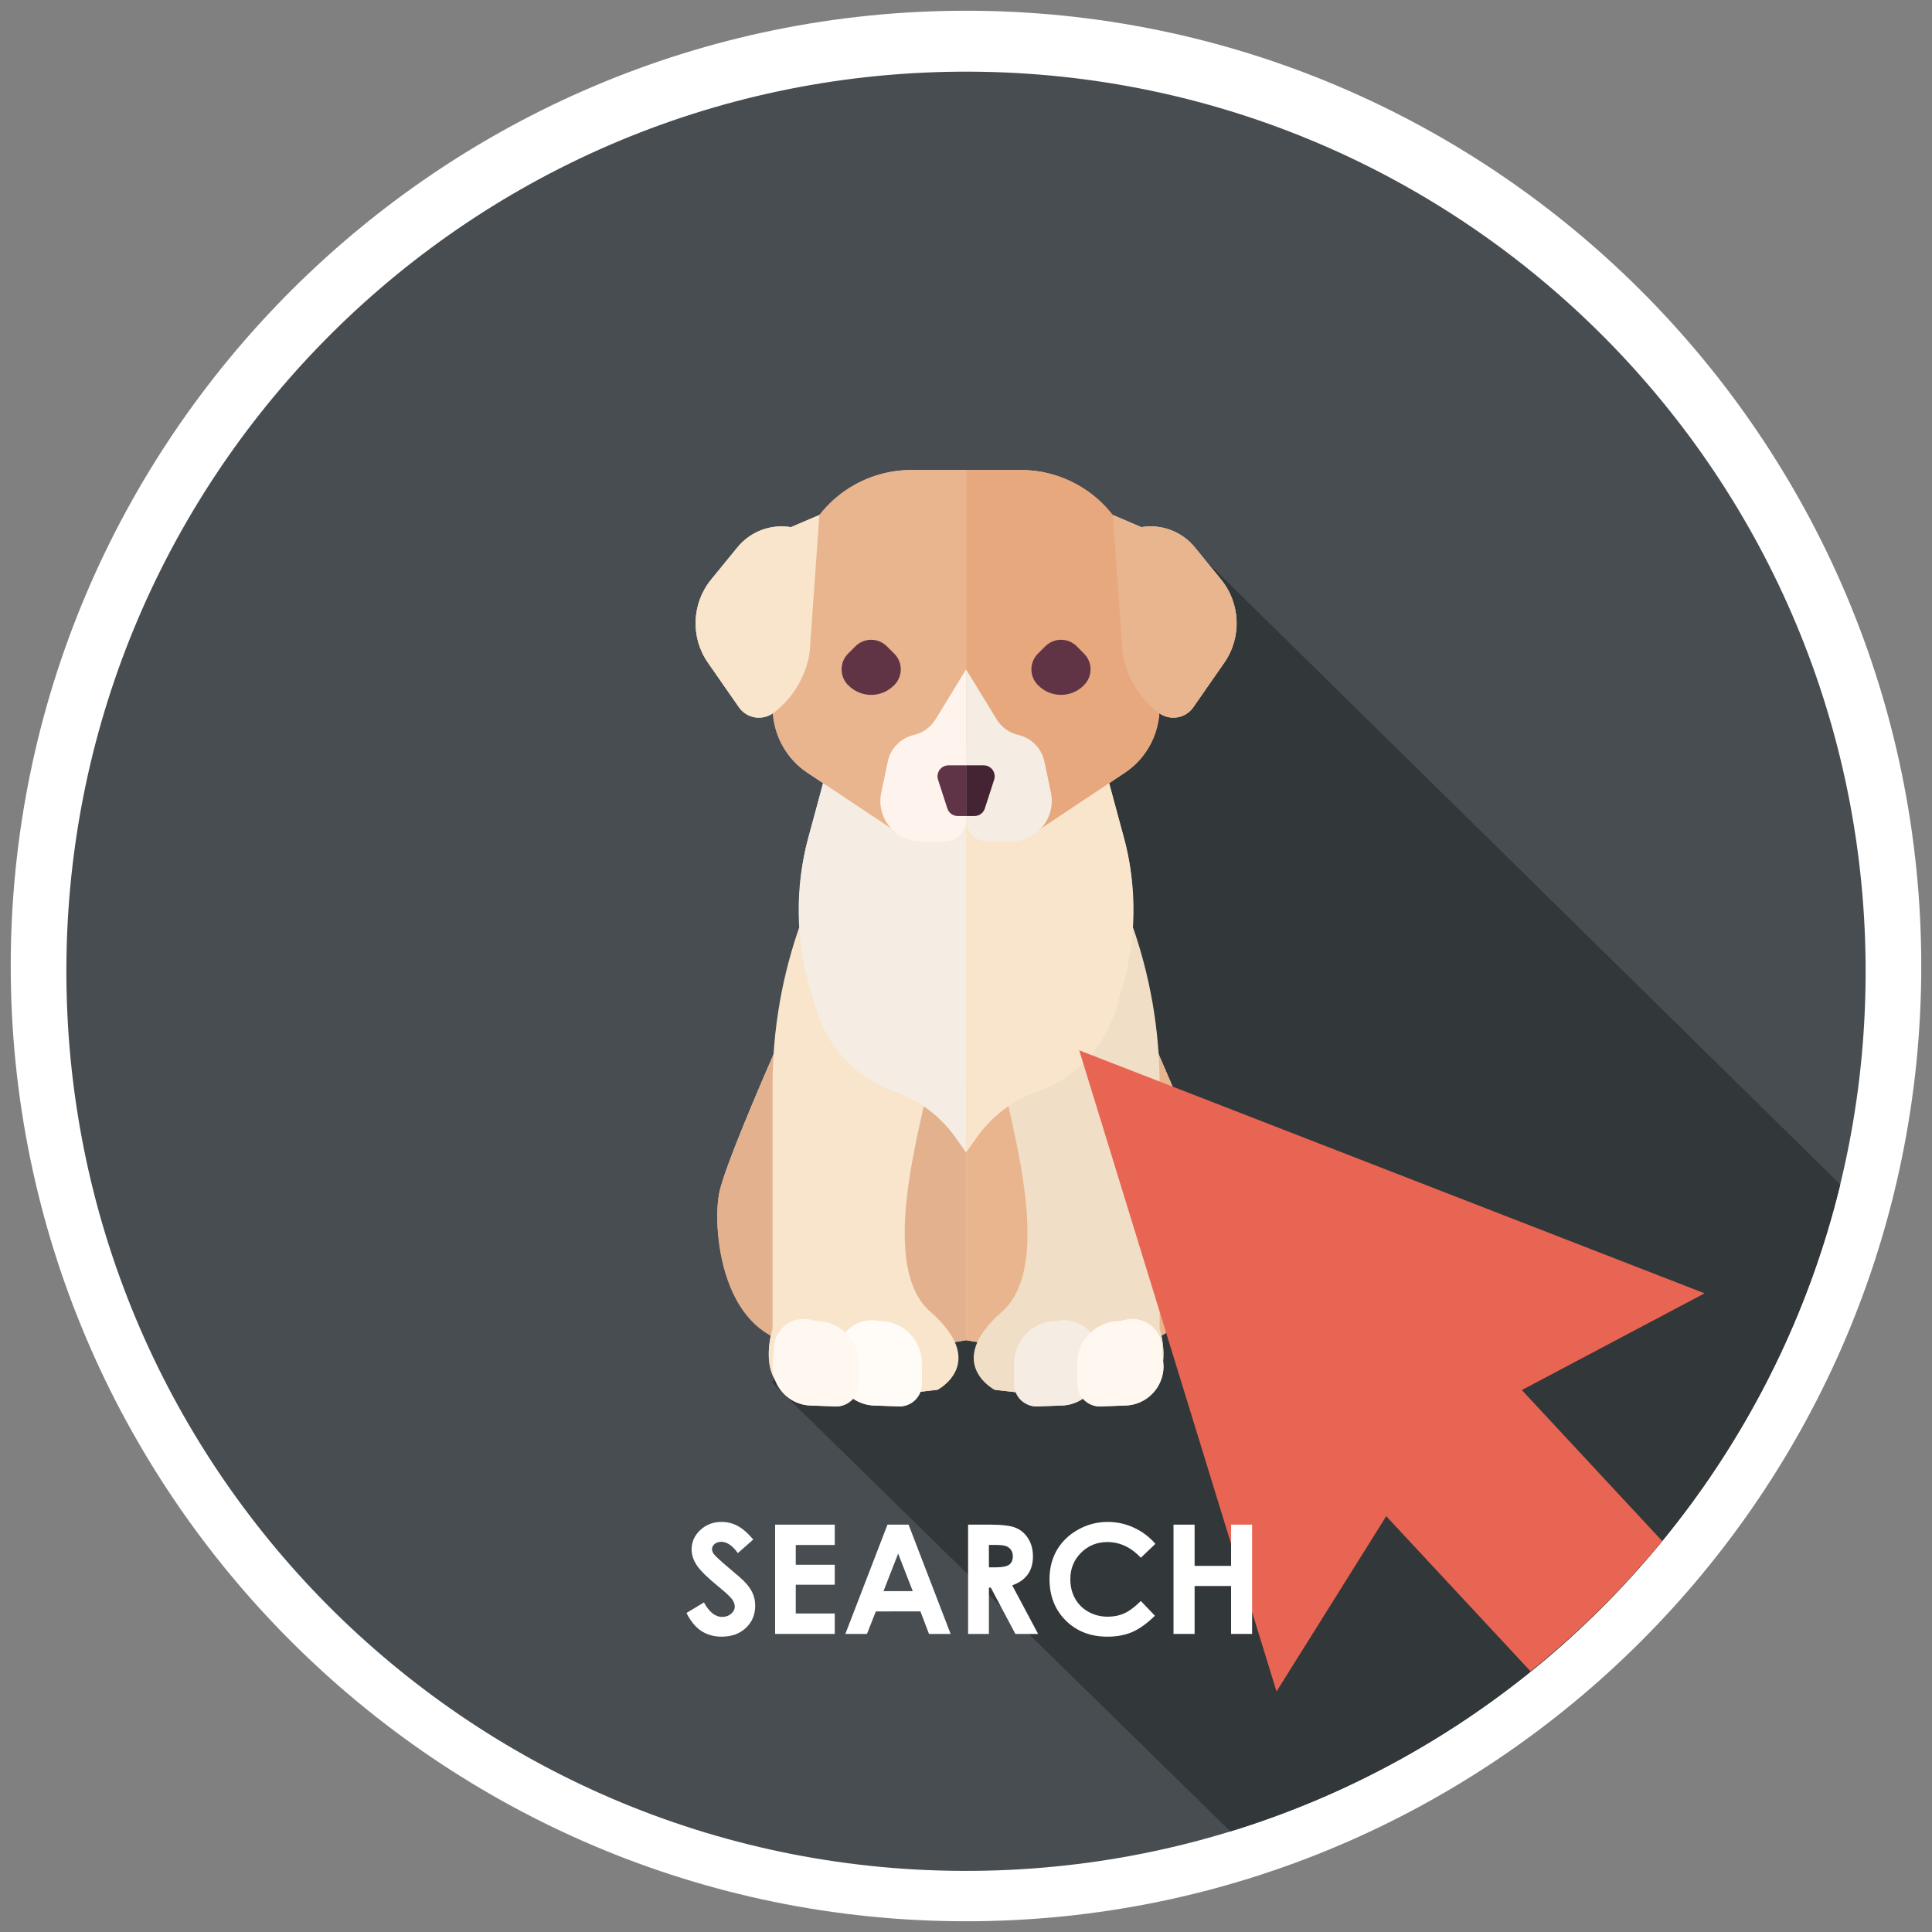
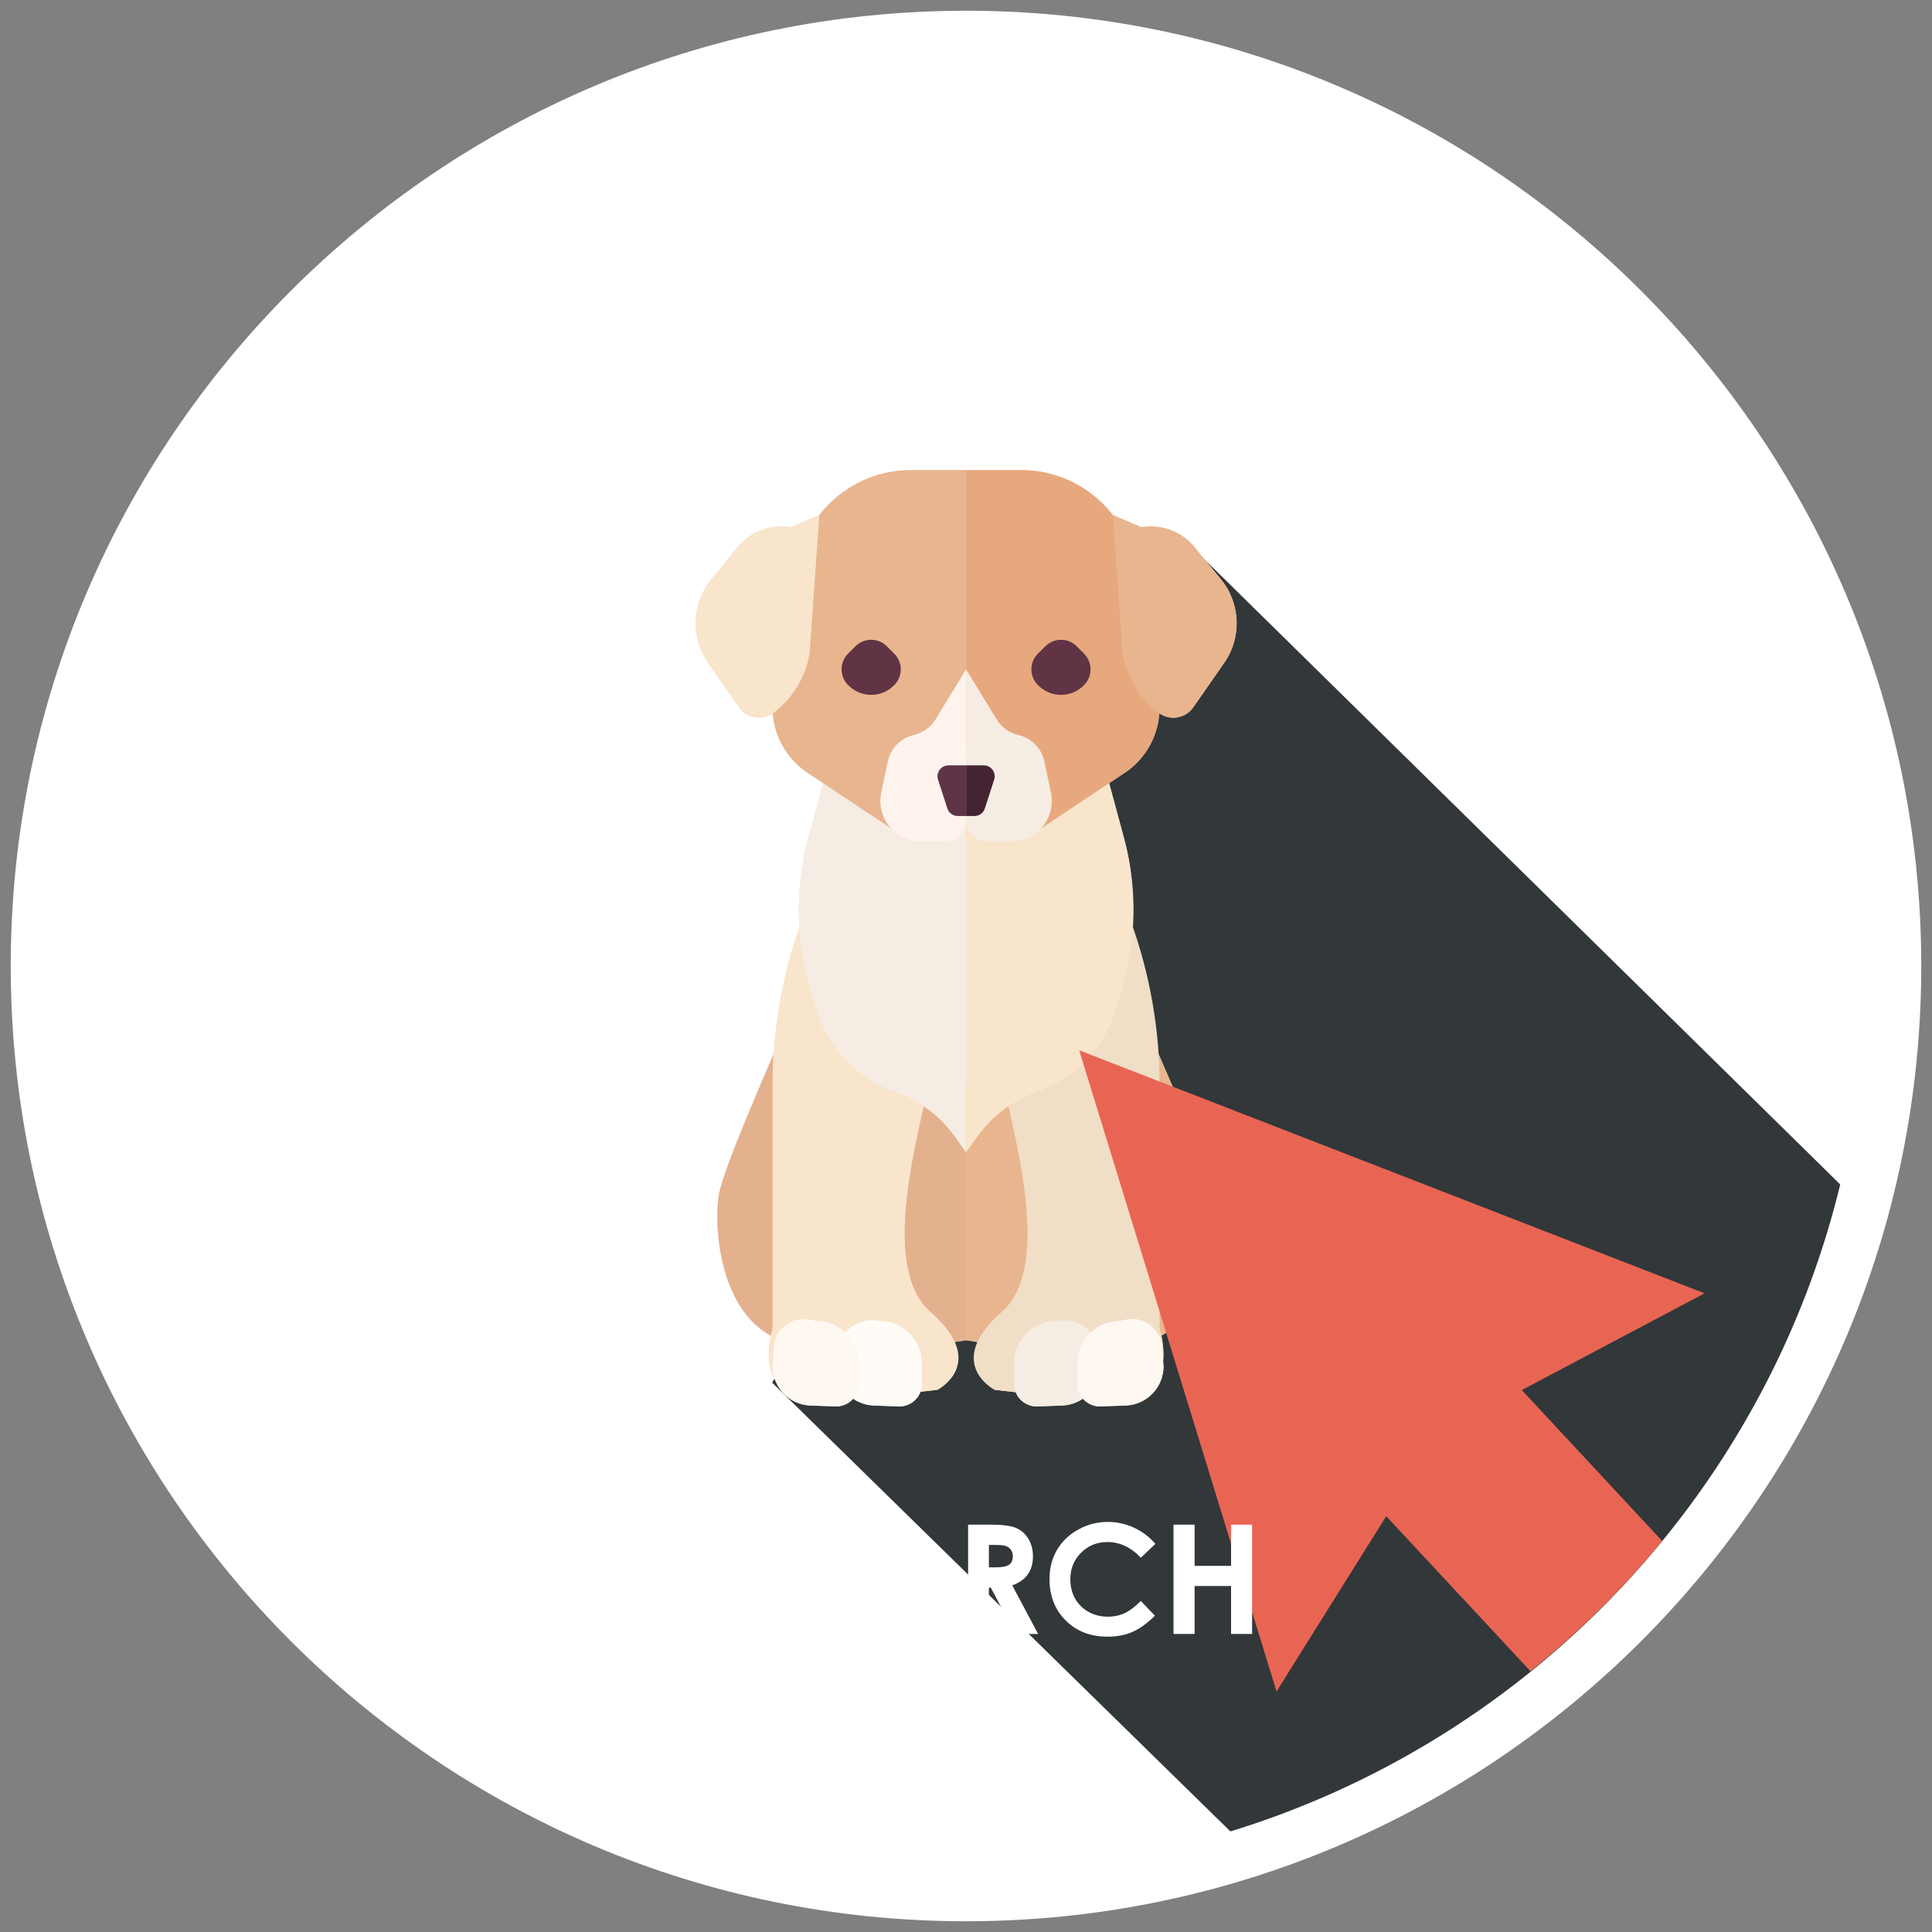
<svg xmlns="http://www.w3.org/2000/svg" xmlns:xlink="http://www.w3.org/1999/xlink" version="1.1" id="Layer_1" x="0px" y="0px" width="180px" height="180px" viewBox="0 0 180 180" enable-background="new 0 0 180 180" xml:space="preserve">
  <rect x="0" y="0" width="180" height="180" fill="#808080" stroke="none" />
  <g>
    <path fill="#FFFFFF" d="M90.002,179C40.926,179,1,139.074,1,89.999C1,40.924,40.926,1,90.002,1C139.075,1,179,40.924,179,89.999   C179,139.074,139.075,179,90.002,179L90.002,179z" />
    <g>
      <g>
        <g>
-           <path fill="#474D51" d="M173.814,89.78c0.395,46.291-36.811,84.132-83.102,84.524c-46.286,0.393-84.132-36.81-84.525-83.1      C5.794,44.914,43.002,7.072,89.289,6.679C135.579,6.286,173.42,43.49,173.814,89.78z" />
          <g>
            <defs>
              <path id="SVGID_1_" d="M173.814,89.78c0.395,46.291-36.811,84.132-83.102,84.524c-46.286,0.393-84.132-36.81-84.525-83.1        C5.794,44.914,43.002,7.072,89.289,6.679C135.579,6.286,173.42,43.49,173.814,89.78z" />
            </defs>
            <clipPath id="SVGID_2_">
              <use xlink:href="#SVGID_1_" overflow="visible" />
            </clipPath>
            <polygon clip-path="url(#SVGID_2_)" fill="#32373A" points="112.12,52.021 192.855,131.397 134.836,190.414 71.943,128.823             " />
          </g>
        </g>
      </g>
      <g>
        <g>
          <defs>
            <path id="SVGID_3_" d="M173.814,89.78c0.395,46.291-36.811,84.132-83.102,84.524c-46.286,0.393-84.132-36.81-84.525-83.1       C5.794,44.914,43.002,7.072,89.289,6.679C135.579,6.286,173.42,43.49,173.814,89.78z" />
          </defs>
          <clipPath id="SVGID_4_">
            <use xlink:href="#SVGID_3_" overflow="visible" />
          </clipPath>
        </g>
      </g>
    </g>
    <g>
      <path fill="#F8E5CC" d="M111.178,65.892l2.891-4.155c1.637-2.358,1.511-5.525-0.308-7.749l-2.445-2.996    c-1.203-1.476-3.11-2.194-4.987-1.879l-2.648-1.135l0.012,0.242c-1.979-2.658-5.04-4.427-8.539-4.427H90.01h-5.146    c-3.497,0-6.559,1.769-8.54,4.427l0.017-0.242l-2.652,1.135c-1.875-0.314-3.781,0.403-4.982,1.879l-2.448,2.996    c-1.816,2.224-1.945,5.391-0.306,7.749l2.889,4.155c0.728,1.051,2.167,1.274,3.193,0.536c0.153,2.217,1.275,4.292,3.182,5.558    l1.469,0.977l-1.379,5.1c-0.732,2.707-0.963,5.504-0.787,8.285c-1.296,3.691-1.964,7.543-2.254,11.434    c-1.224,2.795-4.762,10.967-5.247,13.323c-0.559,2.687-0.09,10.548,4.811,13.258c-0.206,0.935-0.445,2.813,0.392,4.174    c0.497,1.362,1.757,2.361,3.287,2.412l2.416,0.085c0.649,0,1.169-0.333,1.545-0.797c0.563,0.397,1.202,0.685,1.934,0.712    l2.422,0.085c0.865,0,1.459-0.601,1.773-1.349c1.051-0.117,1.747-0.202,1.747-0.202s2.861-1.509,1.565-4.442    c0.639-0.099,1.102-0.177,1.102-0.177s0.461,0.078,1.098,0.177c-1.295,2.934,1.566,4.442,1.566,4.442s0.859,0.11,2.125,0.241    c0.324,0.726,0.906,1.31,1.754,1.31l2.416-0.085c0.734-0.027,1.377-0.314,1.934-0.706c0.381,0.458,0.9,0.791,1.545,0.791    l2.42-0.085c1.967-0.062,3.533-1.682,3.533-3.654l-0.039-0.546c0.084-0.933-0.051-1.828-0.17-2.388    c4.902-2.708,5.369-10.569,4.81-13.256c-0.485-2.356-4.023-10.53-5.248-13.327c-0.29-3.889-0.958-7.738-2.251-11.43    c0.175-2.781-0.053-5.578-0.79-8.285l-1.378-5.1l1.468-0.977c1.907-1.266,3.03-3.341,3.185-5.558    C109.011,67.166,110.45,66.942,111.178,65.892z" />
      <path fill="#E4B18E" d="M72.713,96.757c0,0-5.109,11.496-5.696,14.347c-0.592,2.851-0.096,11.599,5.696,13.759    c5.795,2.164,17.297,0,17.297,0v-23.682L72.713,96.757z" />
      <path fill="#F8E5CC" d="M75.463,83.591l-0.85,2.381c-1.75,4.861-2.636,9.984-2.636,15.146v22.666c0,0-1.33,4.121,1.134,5.697    c2.449,1.57,14.231,0,14.231,0s4.825-2.455-0.673-7.278c-5.505-4.812,0.293-20.628,0.1-23.088    C86.571,96.657,75.463,83.591,75.463,83.591z" />
      <path fill="#F5EDE3" d="M77.137,71.306l-1.832,6.756c-1.244,4.572-1.191,9.411,0.153,13.959l0.587,1.994    c1.053,3.572,3.753,6.42,7.27,7.672l0.09,0.032c2.25,0.8,4.2,2.275,5.588,4.218l1.018,1.438V69.34L77.137,71.306z" />
      <path fill="#E9B58E" d="M90.01,43.793V69.34l-5.527,8.812l-9.268-6.166c-2.411-1.604-3.64-4.489-3.124-7.345l2.166-11.981    c0.926-5.136,5.394-8.866,10.606-8.866H90.01z" />
      <path fill="#FFF4ED" d="M90.01,62.366l-2.84,4.645c-0.446,0.736-1.172,1.263-2.013,1.46l-0.028,0.009    c-1.219,0.285-2.166,1.254-2.414,2.476l-0.613,2.906c-0.484,2.331,1.303,4.523,3.682,4.523h2.263c1.085,0,1.964-0.881,1.964-1.971    V62.366z" />
      <path fill="#5F3446" d="M88.367,71.306h1.643v4.721h-0.781c-0.441,0-0.834-0.285-0.969-0.713l-0.865-2.672    C87.182,71.983,87.672,71.306,88.367,71.306z" />
      <path fill="#603444" d="M83.318,63.826l-0.04,0.035c-1.165,1.172-3.06,1.172-4.226,0l-0.043-0.035    c-0.798-0.808-0.798-2.119,0-2.927l0.692-0.687c0.808-0.807,2.116-0.807,2.923,0l0.693,0.687    C84.126,61.708,84.126,63.018,83.318,63.826z" />
      <path fill="#F8E5CC" d="M76.34,47.978l-2.652,1.135c-1.875-0.314-3.781,0.403-4.982,1.879l-2.448,2.996    c-1.816,2.224-1.945,5.391-0.306,7.749l2.889,4.155c0.746,1.074,2.233,1.298,3.263,0.496l0.048-0.032    c1.754-1.369,2.922-3.341,3.28-5.535L76.34,47.978z" />
      <path fill="#E9B58E" d="M107.305,96.757c0,0,5.105,11.496,5.696,14.347c0.592,2.851,0.099,11.599-5.696,13.759    c-5.794,2.164-17.295,0-17.295,0v-23.682L107.305,96.757z" />
      <path fill="#F0DEC6" d="M104.554,83.591l0.851,2.381c1.748,4.861,2.637,9.984,2.637,15.146v22.666c0,0,1.328,4.121-1.132,5.697    c-2.457,1.57-14.235,0-14.235,0s-4.824-2.455,0.677-7.278c5.501-4.812-0.296-20.628-0.103-23.088    C93.446,96.657,104.554,83.591,104.554,83.591z" />
      <path fill="#F5EDE3" d="M96.553,131.032l2.416-0.085c1.969-0.062,3.535-1.682,3.535-3.654l-0.088-1.221    c-0.143-2.007-2.025-3.423-3.994-3l0,0c-2.176,0-3.939,1.768-3.939,3.948v1.94C94.482,130.102,95.406,131.032,96.553,131.032z" />
      <path fill="#FFFBF7" d="M83.822,131.032l-2.422-0.085c-1.966-0.062-3.53-1.682-3.53-3.654l0.09-1.221    c0.14-2.007,2.022-3.423,3.989-3l0,0c2.181,0,3.945,1.768,3.945,3.948v1.94C85.895,130.102,84.967,131.032,83.822,131.032z" />
      <path fill="#F8E5CC" d="M102.881,71.306l1.831,6.756c1.243,4.572,1.19,9.411-0.152,13.959l-0.587,1.994    c-1.056,3.572-3.76,6.42-7.27,7.672l-0.09,0.032c-2.25,0.8-4.199,2.275-5.588,4.218l-1.016,1.438V69.34L102.881,71.306z" />
      <path fill="#E7A87E" d="M90.01,43.793V69.34l5.525,8.812l9.267-6.166c2.413-1.604,3.64-4.489,3.129-7.345l-2.171-11.981    c-0.925-5.136-5.395-8.866-10.607-8.866H90.01z" />
      <path fill="#F5EDE3" d="M90.01,62.366l2.838,4.645c0.449,0.736,1.17,1.263,2.012,1.46l0.029,0.009    c1.218,0.285,2.164,1.254,2.416,2.476l0.609,2.906c0.486,2.331-1.301,4.523-3.681,4.523h-2.263c-1.082,0-1.961-0.881-1.961-1.971    V62.366z" />
      <path fill="#442332" d="M91.65,71.306H90.01v4.721h0.777c0.445,0,0.839-0.285,0.971-0.713l0.865-2.672    C92.835,71.983,92.344,71.306,91.65,71.306z" />
      <path fill="#603444" d="M96.699,63.826l0.039,0.035c1.164,1.172,3.06,1.172,4.229,0l0.03-0.035c0.81-0.808,0.81-2.119,0-2.927    l-0.681-0.687c-0.81-0.807-2.12-0.807-2.926,0l-0.691,0.687C95.891,61.708,95.891,63.018,96.699,63.826z" />
      <path fill="#E9B58E" d="M103.68,47.978l2.648,1.135c1.877-0.314,3.784,0.403,4.987,1.879l2.445,2.996    c1.818,2.224,1.944,5.391,0.308,7.749l-2.891,4.155c-0.746,1.074-2.234,1.298-3.262,0.496l-0.049-0.032    c-1.754-1.369-2.92-3.341-3.277-5.535L103.68,47.978z" />
      <path fill="#FFF8F0" d="M77.922,131.032l-2.416-0.085c-1.967-0.062-3.528-1.682-3.528-3.654l0.122-1.823    c0.122-1.686,1.712-2.876,3.363-2.526l0.59,0.129c2.179,0,3.949,1.768,3.949,3.948v1.94    C80.002,130.102,79.073,131.032,77.922,131.032z" />
      <path fill="#FFF8F0" d="M102.447,131.032l2.42-0.085c1.967-0.062,3.533-1.682,3.533-3.654l-0.129-1.823    c-0.119-1.686-1.706-2.876-3.359-2.526l-0.59,0.129c-2.18,0-3.949,1.768-3.949,3.948v1.94    C100.373,130.102,101.305,131.032,102.447,131.032z" />
    </g>
    <g>
      <path fill="#E96553" d="M154.857,143.569l-13.074-14.06l17.027-9.014l-58.262-22.64l18.383,59.735l10.22-16.331l13.442,14.448    C147.08,152.088,151.203,148.03,154.857,143.569z" />
    </g>
    <g>
-       <path fill="#FFFFFF" d="M70.18,143.432l-1.436,1.268c-0.504-0.702-1.017-1.053-1.539-1.053c-0.255,0-0.463,0.067-0.625,0.204    c-0.161,0.136-0.242,0.29-0.242,0.46c0,0.171,0.058,0.332,0.174,0.485c0.157,0.202,0.631,0.639,1.421,1.308    c0.739,0.618,1.188,1.009,1.345,1.17c0.394,0.396,0.671,0.776,0.836,1.139c0.164,0.362,0.246,0.758,0.246,1.187    c0,0.835-0.289,1.526-0.866,2.068c-0.577,0.545-1.33,0.817-2.259,0.817c-0.725,0-1.357-0.178-1.896-0.532    c-0.538-0.355-0.999-0.914-1.382-1.676l1.629-0.982c0.49,0.899,1.054,1.35,1.691,1.35c0.333,0,0.612-0.097,0.839-0.29    c0.227-0.194,0.34-0.419,0.34-0.672c0-0.23-0.086-0.461-0.257-0.692c-0.171-0.23-0.548-0.584-1.13-1.06    c-1.109-0.903-1.826-1.601-2.149-2.093c-0.323-0.491-0.485-0.981-0.485-1.471c0-0.706,0.27-1.312,0.808-1.817    c0.538-0.505,1.202-0.757,1.992-0.757c0.508,0,0.992,0.117,1.451,0.353C69.146,142.379,69.643,142.809,70.18,143.432z" />
+       <path fill="#FFFFFF" d="M70.18,143.432l-1.436,1.268c-0.504-0.702-1.017-1.053-1.539-1.053c-0.255,0-0.463,0.067-0.625,0.204    c-0.161,0.136-0.242,0.29-0.242,0.46c0,0.171,0.058,0.332,0.174,0.485c0.157,0.202,0.631,0.639,1.421,1.308    c0.739,0.618,1.188,1.009,1.345,1.17c0.394,0.396,0.671,0.776,0.836,1.139c0.164,0.362,0.246,0.758,0.246,1.187    c0,0.835-0.289,1.526-0.866,2.068c-0.577,0.545-1.33,0.817-2.259,0.817c-0.725,0-1.357-0.178-1.896-0.532    c-0.538-0.355-0.999-0.914-1.382-1.676l1.629-0.982c0.49,0.899,1.054,1.35,1.691,1.35c0.333,0,0.612-0.097,0.839-0.29    c0.227-0.194,0.34-0.419,0.34-0.672c0-0.23-0.086-0.461-0.257-0.692c-0.171-0.23-0.548-0.584-1.13-1.06    c-0.323-0.491-0.485-0.981-0.485-1.471c0-0.706,0.27-1.312,0.808-1.817    c0.538-0.505,1.202-0.757,1.992-0.757c0.508,0,0.992,0.117,1.451,0.353C69.146,142.379,69.643,142.809,70.18,143.432z" />
      <path fill="#FFFFFF" d="M72.214,142.047h5.558v1.896h-3.633v1.842h3.633v1.861h-3.633v2.679h3.633v1.904h-5.558V142.047z" />
      <path fill="#FFFFFF" d="M82.684,142.047h1.966l3.917,10.183h-2.015l-0.798-2.098H81.6l-0.828,2.098h-2.013L82.684,142.047z     M83.679,144.747l-1.365,3.495h2.724L83.679,144.747z" />
      <path fill="#FFFFFF" d="M90.195,142.047h2.053c1.125,0,1.926,0.101,2.402,0.302c0.477,0.2,0.861,0.535,1.15,1    c0.291,0.467,0.438,1.018,0.438,1.654c0,0.669-0.16,1.229-0.48,1.679c-0.321,0.45-0.805,0.791-1.451,1.021l2.412,4.527H94.6    l-2.288-4.313h-0.178v4.313h-1.938V142.047z M92.134,146.027h0.606c0.616,0,1.041-0.081,1.273-0.243s0.35-0.431,0.35-0.806    c0-0.222-0.059-0.415-0.174-0.58c-0.115-0.164-0.27-0.282-0.463-0.354c-0.192-0.072-0.546-0.107-1.062-0.107h-0.531V146.027z" />
      <path fill="#FFFFFF" d="M107.645,143.838l-1.355,1.292c-0.922-0.976-1.961-1.462-3.112-1.462c-0.973,0-1.792,0.332-2.458,0.996    c-0.666,0.666-1,1.485-1,2.461c0,0.678,0.148,1.28,0.443,1.808c0.294,0.527,0.711,0.94,1.251,1.24s1.139,0.45,1.798,0.45    c0.563,0,1.077-0.104,1.543-0.315c0.465-0.21,0.977-0.592,1.535-1.146l1.313,1.372c-0.751,0.732-1.463,1.242-2.132,1.526    s-1.433,0.425-2.291,0.425c-1.582,0-2.878-0.502-3.887-1.505c-1.008-1.004-1.512-2.289-1.512-3.858    c0-1.016,0.23-1.917,0.688-2.706c0.459-0.789,1.117-1.424,1.974-1.903c0.855-0.48,1.776-0.72,2.764-0.72    c0.84,0,1.648,0.177,2.426,0.531C106.41,142.679,107.081,143.183,107.645,143.838z" />
      <path fill="#FFFFFF" d="M109.333,142.047h1.966v3.842h3.398v-3.842h1.958v10.183h-1.958v-4.466h-3.398v4.466h-1.966V142.047z" />
    </g>
  </g>
</svg>